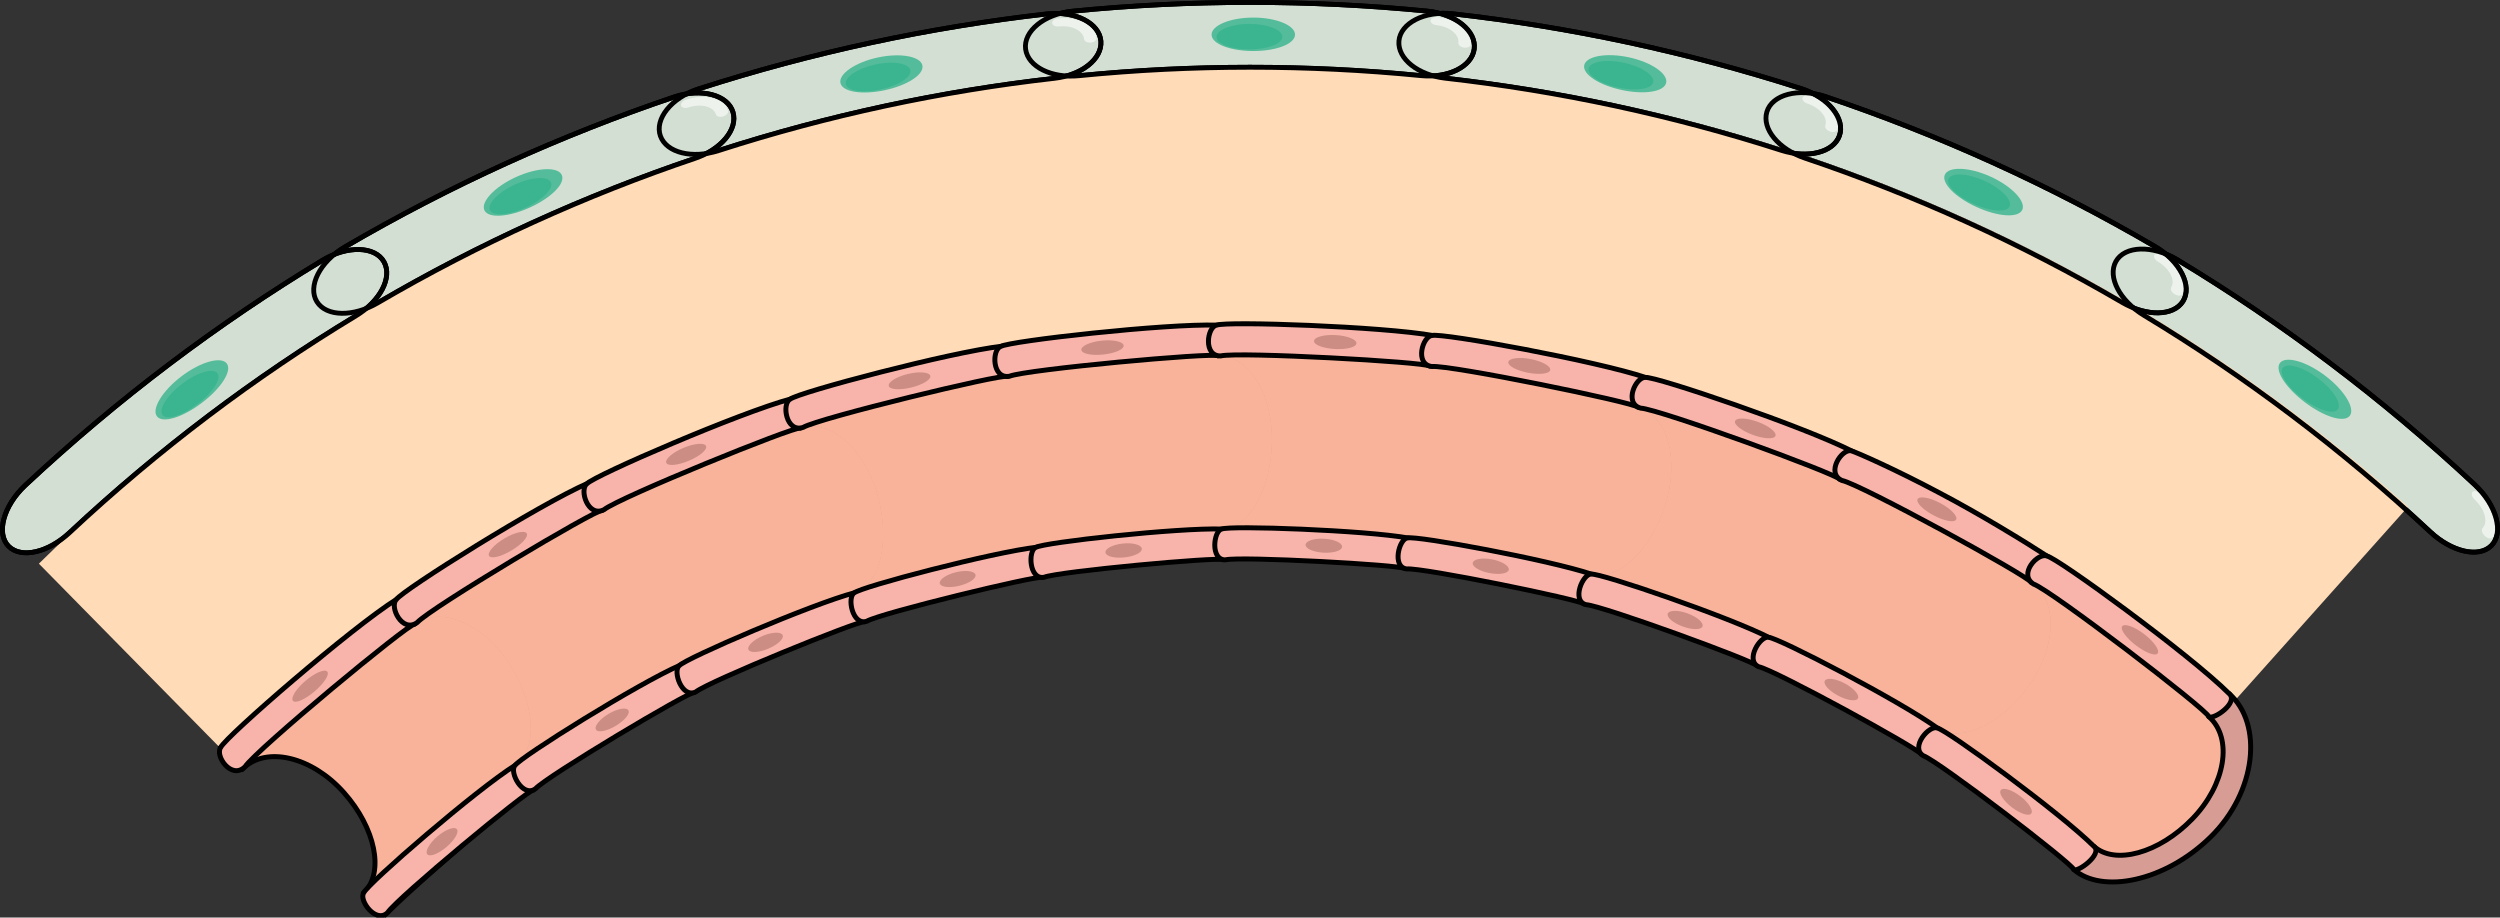
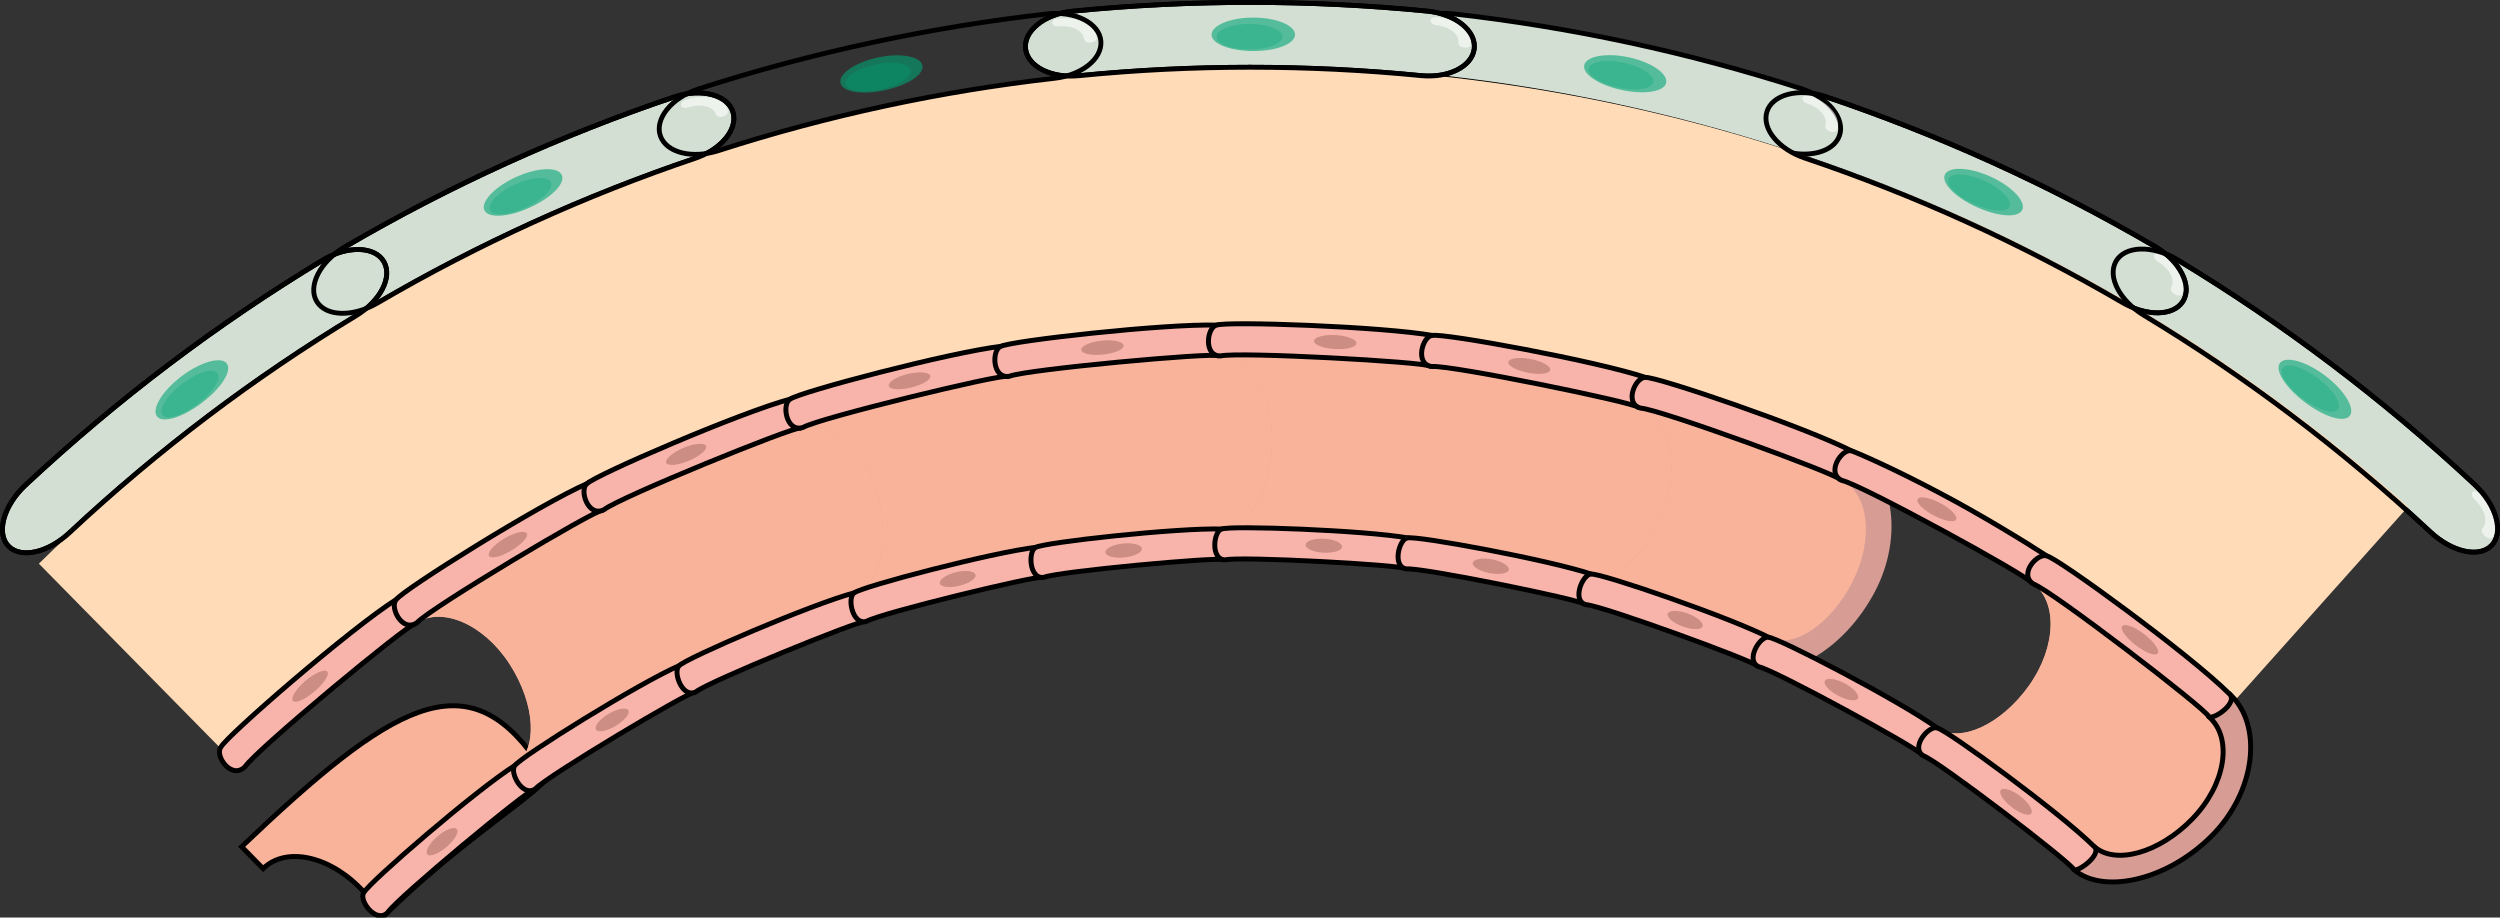
<svg xmlns="http://www.w3.org/2000/svg" version="1.1" id="Layer_1" x="0px" y="0px" width="755.914px" height="277.441px" viewBox="0 0 755.914 277.441" enable-background="new 0 0 755.914 277.441" xml:space="preserve">
  <rect x="0" y="0" width="755.914" height="277.441" fill="#333333" stroke="none" />
  <path fill="#D3DFD3" stroke="#000000" stroke-width="1.47" stroke-miterlimit="10" d="M734.869,160.854  c-27.04-25.241-56.104-47.082-86.646-65.522c-7.246-4.38-11.08-11.546-8.447-16.281c2.629-4.728,10.996-5.084,18.567-0.509  c31.686,19.131,61.839,41.79,89.892,67.976c6.705,6.253,8.896,14.65,5.065,18.469C749.466,168.813,741.288,166.839,734.869,160.854z  " />
  <path fill="#D3DFD3" stroke="#000000" stroke-width="1.47" stroke-miterlimit="10" d="M641.705,91.461  c-30.748-17.958-62.937-32.515-96.019-43.672c-7.848-2.651-13.005-8.784-11.446-13.971c1.557-5.182,9.526-7.369,17.726-4.6  c34.321,11.575,67.715,26.678,99.615,45.309c7.624,4.448,11.365,11.996,8.477,16.571C657.167,95.679,649.005,95.719,641.705,91.461z  " />
  <path fill="#D3DFD3" stroke="#000000" stroke-width="1.47" stroke-miterlimit="10" d="M538.641,45.468  C505.434,34.793,471.372,27.519,437,23.645c-8.157-0.924-14.441-5.826-14.013-11.225c0.427-5.393,7.699-9.214,16.221-8.251  c35.659,4.02,70.997,11.566,105.447,22.642c8.231,2.642,13.357,9.143,11.522,14.232C554.341,46.139,546.52,47.997,538.641,45.468z" />
  <path fill="#D3DFD3" stroke="#000000" stroke-width="1.47" stroke-miterlimit="10" d="M429.686,22.872  c-34.414-3.392-69.1-3.383-103.512,0.026c-8.166,0.805-15.35-2.672-16.068-8.04C309.387,9.497,315.7,4.236,324.23,3.394  c35.701-3.537,71.686-3.545,107.389-0.026c8.53,0.837,14.848,6.095,14.131,11.457C445.035,20.193,437.852,23.673,429.686,22.872z" />
-   <path fill="#D3DFD3" stroke="#000000" stroke-width="1.47" stroke-miterlimit="10" d="M318.862,23.674  c-34.371,3.891-68.43,11.183-101.632,21.875c-7.881,2.533-15.701,0.679-17.541-4.416c-1.838-5.089,3.284-11.592,11.517-14.239  c34.446-11.092,69.78-18.657,105.438-22.694c8.518-0.967,15.794,2.851,16.224,8.243C333.299,17.841,327.017,22.747,318.862,23.674z" />
  <path fill="#D3DFD3" stroke="#000000" stroke-width="1.47" stroke-miterlimit="10" d="M210.183,47.874  c-33.078,11.174-65.26,25.749-96.001,43.724c-7.297,4.261-15.46,4.225-18.353-0.355c-2.891-4.574,0.847-12.123,8.468-16.575  c31.893-18.648,65.28-33.769,99.598-45.361c8.198-2.773,16.17-0.59,17.729,4.59C223.186,39.083,218.03,45.218,210.183,47.874z" />
  <path fill="#D3DFD3" stroke="#000000" stroke-width="1.47" stroke-miterlimit="10" d="M107.666,95.471  c-30.534,18.458-59.589,40.315-86.619,65.573c-6.417,5.989-14.594,7.968-18.43,4.145c-3.833-3.817-1.646-12.216,5.057-18.474  c28.043-26.204,58.187-48.88,89.864-68.029c7.567-4.578,15.937-4.227,18.569,0.5C118.742,83.918,114.91,91.087,107.666,95.471z" />
  <g>
    <g>
      <path fill="#FFDBB7" d="M66.462,226.032C234.768,60.373,501.994,55.495,676.126,211.398c17.326-19.387,34.652-38.773,51.979-58.16    C523.502-29.947,209.514-24.215,11.756,170.433C29.991,188.966,48.227,207.499,66.462,226.032z" />
    </g>
    <g>
      <g>
        <g>
-           <path fill="#F9B39A" stroke="#000000" stroke-width="1.5" stroke-miterlimit="10" d="M116.612,276.444      c-2.167-2.207-4.334-4.414-6.501-6.621c6.121-6.022,3.457-19.409-6.155-30.201c-9.606-10.782-23.425-14.191-30.554-7.184      c-2.166-2.207-4.333-4.414-6.5-6.621c45.255-43.115,67.819-56.539,88.991-26.213      C178.494,232.481,149.304,244.509,116.612,276.444z" />
+           <path fill="#F9B39A" stroke="#000000" stroke-width="1.5" stroke-miterlimit="10" d="M116.612,276.444      c-2.167-2.207-4.334-4.414-6.501-6.621c-9.606-10.782-23.425-14.191-30.554-7.184      c-2.166-2.207-4.333-4.414-6.5-6.621c45.255-43.115,67.819-56.539,88.991-26.213      C178.494,232.481,149.304,244.509,116.612,276.444z" />
          <path fill="#D79D95" d="M161.295,238.866c-1.799-2.518-3.597-5.035-5.395-7.552c6.768-4.856,6.04-18.395-1.797-30.54      c-7.832-12.136-20.781-17.749-28.663-12.101c-1.798-2.517-3.596-5.034-5.395-7.551c10.949-7.874,30.118-1.084,40.354,15.595      C170.636,213.391,170.167,232.467,161.295,238.866z" />
          <path fill="#F8B4AA" stroke="#000000" stroke-width="1.5" stroke-miterlimit="10" d="M120.046,181.122      c-13.716,8.566-51.827,41.634-53.292,44.841c-1.889,2.52,3.219,9.929,7.324,5.882c3.454-5.205,49.404-43.273,51.362-43.172      C126.801,187.702,123.315,178.794,120.046,181.122z" />
          <path fill="#F8B4AA" stroke="#000000" stroke-width="1.5" stroke-miterlimit="10" d="M155.9,231.314      c-11.816,7.379-44.698,35.825-45.917,38.635c-1.584,2.219,3.69,9.466,7.215,5.992c2.966-4.469,42.415-37.162,44.097-37.075      C162.46,238.033,158.716,229.308,155.9,231.314z" />
        </g>
        <g>
          <path fill="#F9B39A" d="M161.258,238.892c-1.798-2.517-3.597-5.034-5.395-7.551c6.768-4.857,6.038-18.395-1.801-30.54      c-7.834-12.134-20.783-17.747-28.664-12.098c-1.799-2.517-3.597-5.034-5.396-7.551c49.878-34.607,73.896-44.478,90.218-11.245      C227.608,205.799,197.382,213.155,161.258,238.892z" />
          <path fill="#D79D95" d="M209.933,209.375c-1.397-2.761-2.794-5.521-4.19-8.283c7.276-3.69,8.489-17.128,2.566-30.315      c-5.917-13.177-17.75-20.742-26.224-16.45c-1.396-2.761-2.793-5.521-4.189-8.282c11.772-5.987,29.514,3.704,37.13,21.73      C222.645,185.798,219.476,204.506,209.933,209.375z" />
          <path fill="#F8B4AA" stroke="#000000" stroke-width="1.5" stroke-miterlimit="10" d="M177.896,146.046      c-14.601,6.291-56.221,32.393-58.058,35.226c-2.181,2.145,1.754,10.232,6.296,6.967c4.027-4.421,54.019-34.25,55.951-33.911      C183.55,153.589,181.409,144.279,177.896,146.046z" />
          <path fill="#F8B4AA" stroke="#000000" stroke-width="1.5" stroke-miterlimit="10" d="M205.742,201.093      c-12.577,5.419-48.475,27.857-50.021,30.35c-1.843,1.902,2.275,9.859,6.174,7.057c3.457-3.796,46.379-29.415,48.038-29.124      C211.188,208.743,208.769,199.571,205.742,201.093z" />
        </g>
        <path fill="#CC8D84" d="M98.965,203.08c0.738,0.903-1.001,3.554-3.851,5.979c-2.851,2.423-5.761,3.726-6.531,2.85     c-0.77-0.873,0.917-3.619,3.8-6.069C95.265,203.387,98.229,202.179,98.965,203.08z" />
        <path fill="#CC8D84" d="M159.268,161.294c0.579,1.013-1.508,3.298-4.635,5.163c-3.13,1.864-6.142,2.617-6.756,1.625     c-0.612-0.989,1.432-3.369,4.597-5.254C155.637,160.942,158.69,160.284,159.268,161.294z" />
        <path fill="#CC8D84" d="M138.139,250.723c0.739,0.904-0.672,3.283-3.121,5.366c-2.45,2.082-5.037,3.104-5.809,2.228     c-0.769-0.873,0.596-3.336,3.078-5.445C134.769,250.76,137.402,249.821,138.139,250.723z" />
        <path fill="#CC8D84" d="M190.009,214.78c0.579,1.014-1.149,3.091-3.836,4.694c-2.69,1.602-5.348,2.137-5.962,1.145     c-0.613-0.989,1.078-3.15,3.804-4.773C186.737,214.222,189.432,213.77,190.009,214.78z" />
      </g>
      <g>
        <g>
          <path fill="#F9B39A" d="M209.73,209.478c-1.398-2.76-2.797-5.52-4.194-8.28c7.273-3.695,8.478-17.134,2.548-30.317      c-5.925-13.173-17.763-20.731-26.233-16.434c-1.398-2.76-2.797-5.52-4.194-8.279c53.483-26.13,78.522-32.409,89.712,2.917      C279.256,187.131,248.541,189.918,209.73,209.478z" />
          <path fill="#D79D95" d="M261.43,187.996c-0.971-2.937-1.942-5.875-2.914-8.812c7.646-2.53,10.761-15.615,6.854-29.53      c-3.903-13.906-14.405-23.165-23.31-20.225c-0.971-2.937-1.942-5.874-2.914-8.811c12.372-4.108,28.363,8.135,33.234,27.087      C277.256,166.651,271.46,184.65,261.43,187.996z" />
          <path fill="#F8B4AA" stroke="#000000" stroke-width="1.5" stroke-miterlimit="10" d="M239.146,120.617      c-15.211,4.023-59.504,23.19-61.668,25.641c-2.424,1.759,0.271,10.334,5.155,7.849c4.507-3.641,57.55-25.254,59.427-24.678      C243.6,128.923,242.839,119.41,239.146,120.617z" />
          <path fill="#F8B4AA" stroke="#000000" stroke-width="1.5" stroke-miterlimit="10" d="M258.516,179.184      c-13.104,3.465-51.297,19.924-53.133,22.092c-2.062,1.575,0.832,10.05,5.023,7.917c3.87-3.126,49.412-21.691,51.023-21.197      C262.749,187.563,261.696,178.144,258.516,179.184z" />
        </g>
        <g>
          <path fill="#F9B39A" d="M261.39,188.009c-0.972-2.938-1.944-5.875-2.916-8.812c7.646-2.531,10.759-15.616,6.852-29.532      c-3.905-13.905-14.409-23.163-23.312-20.222c-0.972-2.937-1.943-5.874-2.915-8.811c56.087-17.625,81.72-20.251,87.562,16.362      C332.822,176.358,302.158,174.648,261.39,188.009z" />
          <path fill="#D79D95" d="M315.167,174.588c-0.527-3.048-1.056-6.096-1.583-9.144c7.878-1.364,12.846-13.844,11.028-28.181      c-1.815-14.328-10.795-25.033-19.968-23.45c-0.527-3.048-1.056-6.096-1.583-9.143c12.747-2.222,26.699,12.24,28.732,31.7      C333.829,155.825,325.504,172.772,315.167,174.588z" />
          <path fill="#F8B4AA" stroke="#000000" stroke-width="1.5" stroke-miterlimit="10" d="M303.062,104.67      c-15.555,1.748-61.703,13.967-64.149,16.024c-2.622,1.363-1.216,10.236,3.915,8.534c4.895-2.858,60.022-16.229,61.817-15.416      C306.228,113.542,306.862,104.025,303.062,104.67z" />
          <path fill="#F8B4AA" stroke="#000000" stroke-width="1.5" stroke-miterlimit="10" d="M313.584,165.444      c-13.4,1.505-53.182,11.975-55.271,13.807c-2.24,1.237-0.627,10.042,3.777,8.582c4.201-2.454,51.536-13.942,53.076-13.244      C316.524,174.356,316.858,164.888,313.584,165.444z" />
        </g>
        <path fill="#CC8D84" d="M213.5,134.876c0.436,1.083-1.906,3.044-5.21,4.438c-3.307,1.394-6.354,1.707-6.825,0.64     c-0.472-1.064,1.838-3.12,5.183-4.53C209.989,134.014,213.066,133.797,213.5,134.876z" />
        <path fill="#CC8D84" d="M281.29,113.654c0.256,1.139-2.343,2.69-5.789,3.525c-3.449,0.833-6.475,0.642-6.771-0.487     c-0.293-1.126,2.285-2.773,5.774-3.616C277.99,112.232,281.035,112.52,281.29,113.654z" />
-         <path fill="#CC8D84" d="M236.657,192.057c0.436,1.084-1.528,2.891-4.367,4.089c-2.841,1.198-5.513,1.346-5.985,0.278     c-0.472-1.063,1.464-2.954,4.343-4.168C233.525,191.042,236.224,190.978,236.657,192.057z" />
        <path fill="#CC8D84" d="M294.967,173.803c0.256,1.139-1.948,2.601-4.91,3.318c-2.964,0.716-5.597,0.424-5.893-0.706     c-0.295-1.125,1.893-2.671,4.896-3.396C292.062,172.292,294.712,172.668,294.967,173.803z" />
      </g>
      <g>
        <g>
          <path fill="#F9B39A" d="M314.947,174.626c-0.529-3.048-1.059-6.096-1.588-9.143c7.878-1.37,12.839-13.852,11.014-28.188      c-1.822-14.326-10.812-25.026-19.984-23.438c-0.529-3.047-1.059-6.095-1.589-9.142c57.678-9.147,83.468-8.083,83.872,29.005      C387.022,173.547,356.938,167.442,314.947,174.626z" />
          <path fill="#D79D95" d="M369.842,169.239c-0.076-3.092-0.152-6.184-0.229-9.276c7.971-0.203,14.7-11.828,14.999-26.275      c0.298-14.438-7.011-26.334-16.292-26.103c-0.076-3.092-0.152-6.184-0.229-9.276c12.9-0.342,24.575,15.991,23.742,35.539      C391.005,153.391,380.306,168.948,369.842,169.239z" />
          <path fill="#F8B4AA" stroke="#000000" stroke-width="1.5" stroke-miterlimit="10" d="M368.092,98.309      c-15.629-0.52-62.803,4.786-65.481,6.439c-2.773,0.959-2.677,9.939,2.61,9.017c5.186-2.077,61.416-7.23,63.1-6.181      C369.924,107.547,371.935,98.224,368.092,98.309z" />
          <path fill="#F8B4AA" stroke="#000000" stroke-width="1.5" stroke-miterlimit="10" d="M369.613,159.963      c-13.463-0.448-54.119,4.061-56.418,5.548c-2.382,0.891-2.069,9.835,2.468,9.043c4.452-1.783,52.733-6.216,54.179-5.315      C371.216,169.208,372.926,159.89,369.613,159.963z" />
        </g>
        <g>
          <path fill="#F9B39A" d="M369.799,169.241c-0.077-3.092-0.153-6.185-0.23-9.277c7.973-0.204,14.701-11.829,14.997-26.277      c0.298-14.438-7.016-26.333-16.296-26.102c-0.076-3.092-0.153-6.184-0.229-9.275c58.259-0.641,83.763,4.173,78.706,40.928      C441.26,178.682,412.273,168.255,369.799,169.241z" />
          <path fill="#D79D95" d="M424.853,171.915c0.378-3.07,0.756-6.14,1.134-9.21c7.927,0.963,16.306-9.552,18.721-23.801      c2.413-14.239-3.092-27.077-12.32-28.203c0.378-3.07,0.756-6.14,1.134-9.209c12.83,1.544,22.02,19.413,18.327,38.628      C448.158,159.331,435.26,173.154,424.853,171.915z" />
          <path fill="#F8B4AA" stroke="#000000" stroke-width="1.5" stroke-miterlimit="10" d="M433.521,101.491      c-15.429-2.795-62.812-4.417-65.674-3.176c-2.876,0.544-4.095,9.441,1.257,9.301c5.386-1.292,61.739,1.798,63.283,3.085      C433.98,110.898,437.343,101.969,433.521,101.491z" />
          <path fill="#F8B4AA" stroke="#000000" stroke-width="1.5" stroke-miterlimit="10" d="M425.986,162.705      c-13.291-2.408-54.117-3.868-56.584-2.737c-2.479,0.533-3.48,9.427,1.112,9.306c4.624-1.11,53.013,1.536,54.338,2.641      C426.218,172.084,429.279,163.116,425.986,162.705z" />
        </g>
        <path fill="#CC8D84" d="M339.751,104.48c0.102,1.163-2.67,2.353-6.181,2.718c-3.515,0.363-6.473-0.233-6.613-1.392     c-0.141-1.155,2.621-2.44,6.175-2.808C336.684,102.63,339.65,103.322,339.751,104.48z" />
        <path fill="#CC8D84" d="M410.143,103.822c-0.086,1.164-3.009,1.901-6.532,1.706c-3.524-0.197-6.348-1.254-6.304-2.419     c0.045-1.163,2.976-1.995,6.539-1.796C407.409,101.51,410.228,102.662,410.143,103.822z" />
        <path fill="#CC8D84" d="M345.252,165.912c0.101,1.163-2.268,2.317-5.286,2.63c-3.019,0.312-5.578-0.331-5.719-1.49     c-0.141-1.155,2.22-2.392,5.281-2.708C342.585,164.026,345.151,164.753,345.252,165.912z" />
        <path fill="#CC8D84" d="M405.8,165.345c-0.086,1.165-2.607,1.929-5.636,1.761c-3.028-0.169-5.45-1.208-5.405-2.375     c0.046-1.162,2.572-2.01,5.642-1.839C403.469,163.062,405.884,164.185,405.8,165.345z" />
      </g>
      <g>
        <g>
          <path fill="#F9B39A" d="M424.634,171.889c0.376-3.07,0.753-6.141,1.128-9.211c7.926,0.958,16.301-9.562,18.706-23.813      c2.405-14.241-3.109-27.075-12.336-28.196c0.376-3.07,0.752-6.14,1.128-9.21c57.83,7.837,82.606,16.439,72.191,52.053      C494.242,191.728,466.859,177.082,424.634,171.889z" />
          <path fill="#D79D95" d="M478.894,182.598c0.824-2.982,1.648-5.964,2.473-8.945c7.742,2.124,17.623-7.033,22.104-20.774      c4.48-13.732,0.866-27.258-8.146-29.736c0.824-2.981,1.648-5.963,2.473-8.944c12.536,3.424,19.086,22.482,12.607,40.949      C503.929,173.609,489.064,185.361,478.894,182.598z" />
          <path fill="#F8B4AA" stroke="#000000" stroke-width="1.5" stroke-miterlimit="10" d="M497.797,114.198      c-14.965-5.063-61.729-13.579-64.729-12.762c-2.928,0.12-5.437,8.745-0.114,9.385c5.494-0.512,60.995,10.798,62.37,12.321      C496.883,123.573,501.527,115.235,497.797,114.198z" />
          <path fill="#F8B4AA" stroke="#000000" stroke-width="1.5" stroke-miterlimit="10" d="M481.366,173.653      c-12.892-4.362-53.177-11.762-55.77-10.995c-2.534,0.167-4.825,8.82-0.258,9.369c4.716-0.439,52.374,9.264,53.555,10.572      C480.229,182.968,484.582,174.546,481.366,173.653z" />
        </g>
        <g>
          <path fill="#F9B39A" d="M478.854,182.587c0.824-2.982,1.647-5.964,2.472-8.946c7.741,2.124,17.618-7.035,22.099-20.777      c4.479-13.732,0.867-27.257-8.146-29.734c0.824-2.982,1.647-5.963,2.472-8.945c56.391,16.342,79.978,28.793,64.37,62.452      C545.37,212.77,520.092,193.979,478.854,182.587z" />
          <path fill="#D79D95" d="M531.359,201.358c1.258-2.827,2.515-5.654,3.772-8.481c7.42,3.289,18.623-4.254,25.101-17.177      c6.474-12.913,4.833-26.875-3.805-30.71c1.257-2.827,2.515-5.653,3.771-8.48c12.014,5.309,15.794,25.219,6.634,42.514      C557.677,196.315,541.109,205.65,531.359,201.358z" />
          <path fill="#F8B4AA" stroke="#000000" stroke-width="1.5" stroke-miterlimit="10" d="M560.199,136.511      c-14.227-7.339-59.555-22.762-62.64-22.378c-2.93-0.316-6.685,7.847-1.489,9.268c5.51,0.272,59.174,19.828,60.357,21.591      C557.917,145.655,563.771,138.109,560.199,136.511z" />
          <path fill="#F8B4AA" stroke="#000000" stroke-width="1.5" stroke-miterlimit="10" d="M535.132,192.877      c-12.256-6.322-51.294-19.672-53.97-19.281c-2.544-0.21-6.09,8.011-1.63,9.23c4.73,0.234,50.81,17.018,51.827,18.531      C532.636,201.928,538.21,194.254,535.132,192.877z" />
        </g>
        <path fill="#CC8D84" d="M468.736,111.891c-0.24,1.142-3.249,1.48-6.725,0.816c-3.479-0.667-6.139-2.091-5.939-3.24     c0.199-1.146,3.219-1.58,6.737-0.906C466.325,109.232,468.976,110.752,468.736,111.891z" />
-         <path fill="#CC8D84" d="M536.84,131.795c-0.42,1.089-3.469,0.93-6.822-0.295c-3.355-1.227-5.778-3.067-5.396-4.169     c0.38-1.1,3.453-1.037,6.847,0.204C534.862,128.773,537.26,130.71,536.84,131.795z" />
        <path fill="#CC8D84" d="M456.199,172.286c-0.24,1.143-2.854,1.562-5.84,0.99c-2.989-0.572-5.254-1.925-5.053-3.076     c0.199-1.146,2.822-1.649,5.851-1.069C454.184,169.71,456.439,171.147,456.199,172.286z" />
        <path fill="#CC8D84" d="M514.779,189.407c-0.421,1.089-3.089,1.075-5.971,0.022c-2.884-1.054-4.921-2.759-4.539-3.863     c0.38-1.1,3.067-1.17,5.99-0.102C513.181,186.532,515.198,188.321,514.779,189.407z" />
      </g>
      <g>
        <g>
-           <path fill="#F9B39A" d="M531.153,201.267c1.256-2.828,2.511-5.656,3.767-8.483c7.422,3.285,18.62-4.266,25.089-17.192      c6.467-12.917,4.817-26.878-3.821-30.708c1.255-2.828,2.511-5.655,3.766-8.482c53.95,24.821,75.895,41.158,55.395,72.06      C593.367,241.672,570.673,218.836,531.153,201.267z" />
          <path fill="#D79D95" d="M580.956,228.072c1.667-2.606,3.333-5.213,5-7.819c6.962,4.451,19.279-1.232,27.63-13.029      c8.347-11.787,8.705-25.934,0.603-31.122c1.667-2.606,3.333-5.212,5-7.818c11.272,7.189,12.215,27.61,0.545,43.319      C608.068,227.307,590.104,233.889,580.956,228.072z" />
          <path fill="#F8B4AA" stroke="#000000" stroke-width="1.5" stroke-miterlimit="10" d="M586.284,148.951      c-13.03-6.944-25.064-12.247-26.512-12.63c-2.879-0.759-7.813,6.751-2.829,8.954c5.427,1.052,56.287,28.83,57.245,30.828      c1.4,0.9,8.353-5.658,5-7.818C612.51,163.947,598.971,155.612,586.284,148.951" />
          <path fill="#F8B4AA" stroke="#000000" stroke-width="1.5" stroke-miterlimit="10" d="M585.956,220.253      c-11.39-8.275-48.479-27.545-51.192-27.539c-2.509-0.596-7.243,7.005-2.965,8.896c4.659,0.903,48.333,24.747,49.157,26.463      C582.155,228.843,588.844,222.114,585.956,220.253z" />
        </g>
        <g>
          <path fill="#F9B39A" d="M580.917,228.047c1.666-2.606,3.333-5.213,4.999-7.82c6.964,4.451,19.281-1.232,27.632-13.031      c8.345-11.788,8.7-25.936,0.595-31.123c1.667-2.606,3.333-5.213,4.999-7.819c50.492,33.329,70.317,53.611,45.286,80.937      C637.6,278.622,617.978,251.815,580.917,228.047z" />
          <path fill="#D79D95" stroke="#000000" stroke-width="1.5" stroke-linecap="round" stroke-linejoin="round" stroke-miterlimit="10" d="      M627.049,262.914c2.047-2.318,4.095-4.638,6.142-6.956c6.364,5.617,19.566,2.055,29.644-8.304      c10.073-10.348,12.441-24.428,5.035-30.974c2.048-2.318,4.095-4.637,6.142-6.956c10.308,9.077,8.355,29.666-5.616,43.363      C654.426,266.779,635.417,270.262,627.049,262.914z" />
          <path fill="#F8B4AA" stroke="#000000" stroke-width="1.5" stroke-miterlimit="10" d="M674.011,209.725      c-11.941-11.88-51.94-41.065-55.036-41.577c-2.773-1.215-8.808,5.45-4.131,8.435c5.258,1.837,52.32,37.863,53.025,40.098      C669.147,217.814,677.071,212.447,674.011,209.725z" />
          <path fill="#F8B4AA" stroke="#000000" stroke-width="1.5" stroke-miterlimit="10" d="M633.19,255.958      c-10.287-10.234-44.717-35.434-47.418-35.822c-2.428-0.994-8.271,5.794-4.259,8.355c4.515,1.577,44.929,32.504,45.535,34.423      C628.146,263.886,635.827,258.304,633.19,255.958z" />
        </g>
        <path fill="#CC8D84" d="M591.466,157.107c-0.564,1.021-3.596,0.427-6.791-1.267c-3.198-1.697-5.381-3.869-4.853-4.909     c0.525-1.038,3.594-0.539,6.83,1.178C589.885,153.823,592.029,156.089,591.466,157.107z" />
        <path fill="#CC8D84" d="M652.395,197.576c-0.726,0.914-3.675-0.222-6.616-2.478c-2.939-2.255-4.789-4.8-4.097-5.739     c0.69-0.937,3.688,0.104,6.662,2.386C651.319,194.026,653.119,196.665,652.395,197.576z" />
        <path fill="#CC8D84" d="M561.766,211.179c-0.565,1.022-3.233,0.626-5.979-0.83c-2.748-1.458-4.565-3.441-4.036-4.483     c0.526-1.038,3.228-0.726,6.013,0.752C560.546,208.094,562.329,210.161,561.766,211.179z" />
        <path fill="#CC8D84" d="M614.174,245.988c-0.726,0.914-3.342,0.041-5.87-1.897c-2.526-1.938-4.037-4.23-3.346-5.17     c0.69-0.937,3.351-0.146,5.91,1.818C613.43,242.702,614.898,245.077,614.174,245.988z" />
      </g>
    </g>
    <g>
      <g>
        <path opacity="0.6" fill="#FFFFFF" d="M751.256,161.997c-0.807-0.786-1.081-1.815-0.611-2.302     c1.766-1.816,0.711-5.715-2.389-8.632c-0.827-0.779-1.126-1.807-0.664-2.302s1.51-0.267,2.342,0.517     c4.779,4.496,6.373,10.517,3.641,13.275C753.1,163.035,752.063,162.785,751.256,161.997z" />
        <g>
          <path opacity="0.6" fill="#00A675" d="M710.474,125.745c-1.746,2.183-7.762,0.269-13.532-4.084      c-5.768-4.357-9.212-9.588-7.597-11.87c1.611-2.275,7.786-0.669,13.684,3.787C708.93,118.029,712.218,123.568,710.474,125.745z" />
          <path opacity="0.3" fill="#00A675" d="M706.869,123.804c-1.319,1.677-6.038,0.161-10.604-3.267      c-4.563-3.431-7.31-7.527-6.07-9.263c1.236-1.732,6.058-0.406,10.7,3.085C705.541,117.846,708.186,122.13,706.869,123.804z" />
        </g>
      </g>
      <g>
        <path opacity="0.6" fill="#FFFFFF" d="M657.539,88.955c-0.922-0.565-1.388-1.49-1.037-2.068c1.32-2.163-0.454-5.663-3.983-7.743     c-0.942-0.555-1.429-1.475-1.089-2.06s1.385-0.611,2.332-0.052c5.439,3.204,8.145,8.613,6.09,11.909     C659.495,89.517,658.464,89.522,657.539,88.955z" />
        <g>
          <path opacity="0.6" fill="#00A675" d="M611.449,63.484c-1.229,2.512-7.356,2.042-13.749-0.858      c-6.39-2.905-10.746-7.198-9.663-9.776c1.081-2.57,7.313-2.409,13.85,0.562C608.425,56.379,612.675,60.98,611.449,63.484z" />
          <path opacity="0.3" fill="#00A675" d="M607.618,62.434c-0.922,1.924-5.735,1.539-10.791-0.742      c-5.054-2.284-8.51-5.632-7.677-7.596c0.832-1.96,5.713-1.765,10.855,0.558C605.148,56.975,608.539,60.514,607.618,62.434z" />
        </g>
      </g>
      <g>
        <path opacity="0.6" fill="#FFFFFF" d="M553.329,39.754c-1-0.345-1.636-1.141-1.417-1.781c0.825-2.396-1.594-5.405-5.408-6.647     c-1.018-0.332-1.674-1.119-1.467-1.763c0.207-0.644,1.205-0.9,2.229-0.566c5.878,1.914,9.576,6.569,8.28,10.229     C555.321,39.865,554.332,40.1,553.329,39.754z" />
        <g>
          <path opacity="0.6" fill="#00A675" d="M503.784,25.076c-0.665,2.715-6.666,3.589-13.431,2.141      c-6.764-1.453-11.861-4.707-11.35-7.455c0.51-2.741,6.563-3.923,13.479-2.438C499.404,18.806,504.447,22.368,503.784,25.076z" />
          <path opacity="0.3" fill="#00A675" d="M499.873,24.882c-0.49,2.076-5.208,2.745-10.556,1.612      c-5.348-1.136-9.379-3.661-8.981-5.756c0.397-2.091,5.149-2.951,10.591-1.795C496.367,20.095,500.363,22.811,499.873,24.882z" />
        </g>
      </g>
      <g>
        <path opacity="0.6" fill="#FFFFFF" d="M442.721,14.395c-1.04-0.125-1.822-0.767-1.745-1.438c0.3-2.516-2.67-4.941-6.626-5.346     c-1.055-0.108-1.855-0.738-1.789-1.412s0.979-1.135,2.041-1.026c6.097,0.623,10.646,4.383,10.154,8.235     C444.673,14.079,443.764,14.519,442.721,14.395z" />
        <g>
          <path opacity="0.6" fill="#00A675" d="M391.572,10.518c-0.077,2.794-5.728,4.909-12.617,4.914      c-6.889-0.001-12.539-2.114-12.619-4.907c-0.078-2.787,5.571-5.211,12.616-5.21C386,5.31,391.649,7.731,391.572,10.518z" />
          <path opacity="0.3" fill="#00A675" d="M387.73,11.151c-0.042,2.132-4.49,3.777-9.936,3.792      c-5.444,0.011-9.902-1.612-9.955-3.744c-0.053-2.128,4.398-3.964,9.937-3.976C383.316,7.208,387.772,9.022,387.73,11.151z" />
        </g>
      </g>
      <g>
        <path opacity="0.6" fill="#FFFFFF" d="M329.804,12.875c-1.043,0.096-1.942-0.368-2.009-1.041     c-0.236-2.522-3.648-4.272-7.603-3.839c-1.054,0.115-1.97-0.333-2.047-1.005c-0.076-0.672,0.72-1.314,1.778-1.43     c6.094-0.668,11.33,2.056,11.662,5.925C331.646,12.158,330.85,12.778,329.804,12.875z" />
        <g>
          <path opacity="0.6" fill="#00A675" d="M278.909,19.811c0.513,2.748-4.583,6.004-11.348,7.461      c-6.764,1.451-12.765,0.581-13.431-2.134c-0.666-2.708,4.377-6.272,11.295-7.757C272.345,15.892,278.398,17.07,278.909,19.811z" />
          <path opacity="0.3" fill="#00A675" d="M275.271,21.239c0.408,2.093-3.609,4.638-8.951,5.8      c-5.345,1.16-10.068,0.515-10.569-1.559c-0.501-2.069,3.485-4.805,8.923-5.985C270.109,18.313,274.864,19.149,275.271,21.239z" />
        </g>
      </g>
      <g>
        <path opacity="0.6" fill="#FFFFFF" d="M218.673,35.196c-1.008,0.316-1.991,0.055-2.197-0.589     c-0.766-2.416-4.497-3.397-8.304-2.127c-1.018,0.339-2.014,0.097-2.231-0.544c-0.218-0.641,0.432-1.439,1.454-1.78     c5.867-1.958,11.6-0.412,12.741,3.3C220.337,34.102,219.682,34.878,218.673,35.196z" />
        <g>
          <path opacity="0.6" fill="#00A675" d="M169.889,52.956c1.085,2.577-3.27,6.873-9.66,9.782      c-6.39,2.903-12.518,3.376-13.748,0.865c-1.228-2.504,3.021-7.107,9.557-10.077C162.573,50.55,168.807,50.386,169.889,52.956z" />
          <path opacity="0.3" fill="#00A675" d="M166.592,55.146c0.844,1.959-2.596,5.326-7.642,7.636      c-5.046,2.307-9.862,2.718-10.793,0.799c-0.93-1.916,2.446-5.474,7.579-7.821C160.87,53.409,165.75,53.19,166.592,55.146z" />
        </g>
      </g>
      <g>
        <g>
          <path opacity="0.6" fill="#00A675" d="M68.604,109.951c1.616,2.281-1.827,7.515-7.593,11.876      c-5.767,4.355-11.782,6.273-13.53,4.091c-1.743-2.175,1.54-7.717,7.439-12.171C60.818,109.287,66.992,107.677,68.604,109.951z" />
          <path opacity="0.3" fill="#00A675" d="M65.774,112.873c1.247,1.73-1.478,5.84-6.028,9.298      c-4.552,3.455-9.271,4.999-10.597,3.329c-1.325-1.666,1.304-5.969,5.935-9.484C59.713,112.498,64.529,111.146,65.774,112.873z" />
        </g>
      </g>
    </g>
  </g>
  <path fill="none" stroke="#000000" stroke-width="1.47" stroke-miterlimit="10" d="M734.869,160.854  c-27.04-25.241-56.104-47.082-86.646-65.522c-7.246-4.38-11.08-11.546-8.447-16.281c2.629-4.728,10.996-5.084,18.567-0.509  c31.686,19.131,61.839,41.79,89.892,67.976c6.705,6.253,8.896,14.65,5.065,18.469C749.466,168.813,741.288,166.839,734.869,160.854z  " />
  <path fill="none" stroke="#000000" stroke-width="1.47" stroke-miterlimit="10" d="M641.705,91.461  c-30.748-17.958-62.937-32.515-96.019-43.672c-7.848-2.651-13.005-8.784-11.446-13.971c1.557-5.182,9.526-7.369,17.726-4.6  c34.321,11.575,67.715,26.678,99.615,45.309c7.624,4.448,11.365,11.996,8.477,16.571C657.167,95.679,649.005,95.719,641.705,91.461z  " />
-   <path fill="none" stroke="#000000" stroke-width="1.47" stroke-miterlimit="10" d="M538.641,45.468  C505.434,34.793,471.372,27.519,437,23.645c-8.157-0.924-14.441-5.826-14.013-11.225c0.427-5.393,7.699-9.214,16.221-8.251  c35.659,4.02,70.997,11.566,105.447,22.642c8.231,2.642,13.357,9.143,11.522,14.232C554.341,46.139,546.52,47.997,538.641,45.468z" />
  <path fill="none" stroke="#000000" stroke-width="1.47" stroke-miterlimit="10" d="M429.686,22.872  c-34.414-3.392-69.1-3.383-103.512,0.026c-8.166,0.805-15.35-2.672-16.068-8.04C309.387,9.497,315.7,4.236,324.23,3.394  c35.701-3.537,71.686-3.545,107.389-0.026c8.53,0.837,14.848,6.095,14.131,11.457C445.035,20.193,437.852,23.673,429.686,22.872z" />
  <path fill="none" stroke="#000000" stroke-width="1.47" stroke-miterlimit="10" d="M318.862,23.674  c-34.371,3.891-68.43,11.183-101.632,21.875c-7.881,2.533-15.701,0.679-17.541-4.416c-1.838-5.089,3.284-11.592,11.517-14.239  c34.446-11.092,69.78-18.657,105.438-22.694c8.518-0.967,15.794,2.851,16.224,8.243C333.299,17.841,327.017,22.747,318.862,23.674z" />
  <path fill="none" stroke="#000000" stroke-width="1.47" stroke-miterlimit="10" d="M210.183,47.874  c-33.078,11.174-65.26,25.749-96.001,43.724c-7.297,4.261-15.46,4.225-18.353-0.355c-2.891-4.574,0.847-12.123,8.468-16.575  c31.893-18.648,65.28-33.769,99.598-45.361c8.198-2.773,16.17-0.59,17.729,4.59C223.186,39.083,218.03,45.218,210.183,47.874z" />
  <path fill="none" stroke="#000000" stroke-width="1.47" stroke-miterlimit="10" d="M107.666,95.471  c-30.534,18.458-59.589,40.315-86.619,65.573c-6.417,5.989-14.594,7.968-18.43,4.145c-3.833-3.817-1.646-12.216,5.057-18.474  c28.043-26.204,58.187-48.88,89.864-68.029c7.567-4.578,15.937-4.227,18.569,0.5C118.742,83.918,114.91,91.087,107.666,95.471z" />
</svg>